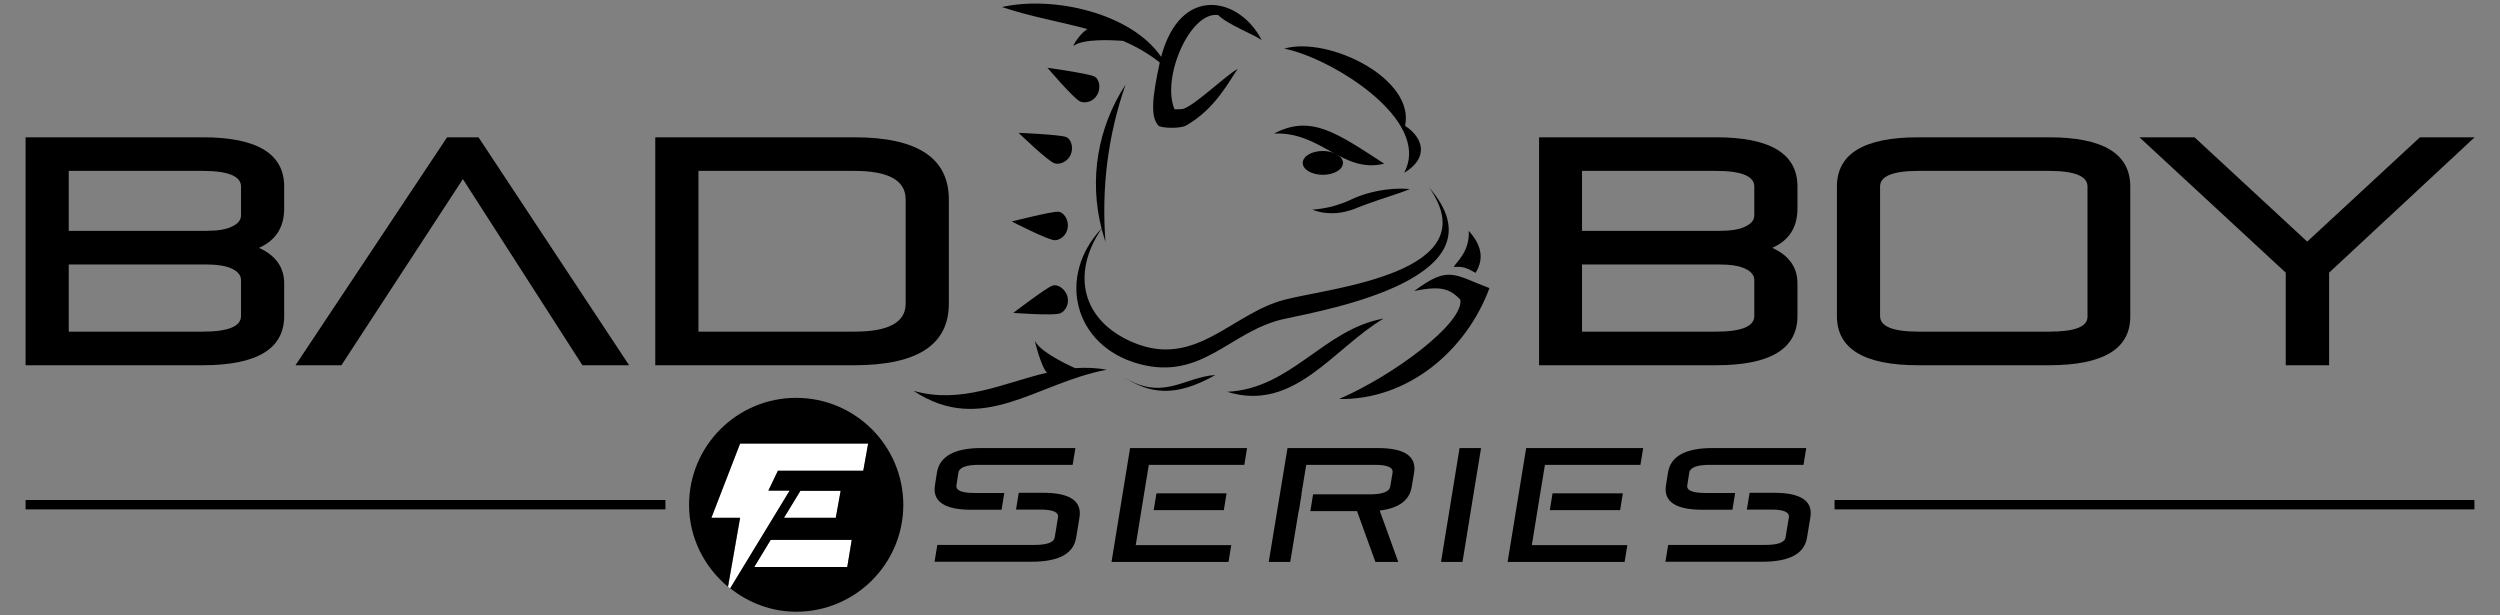
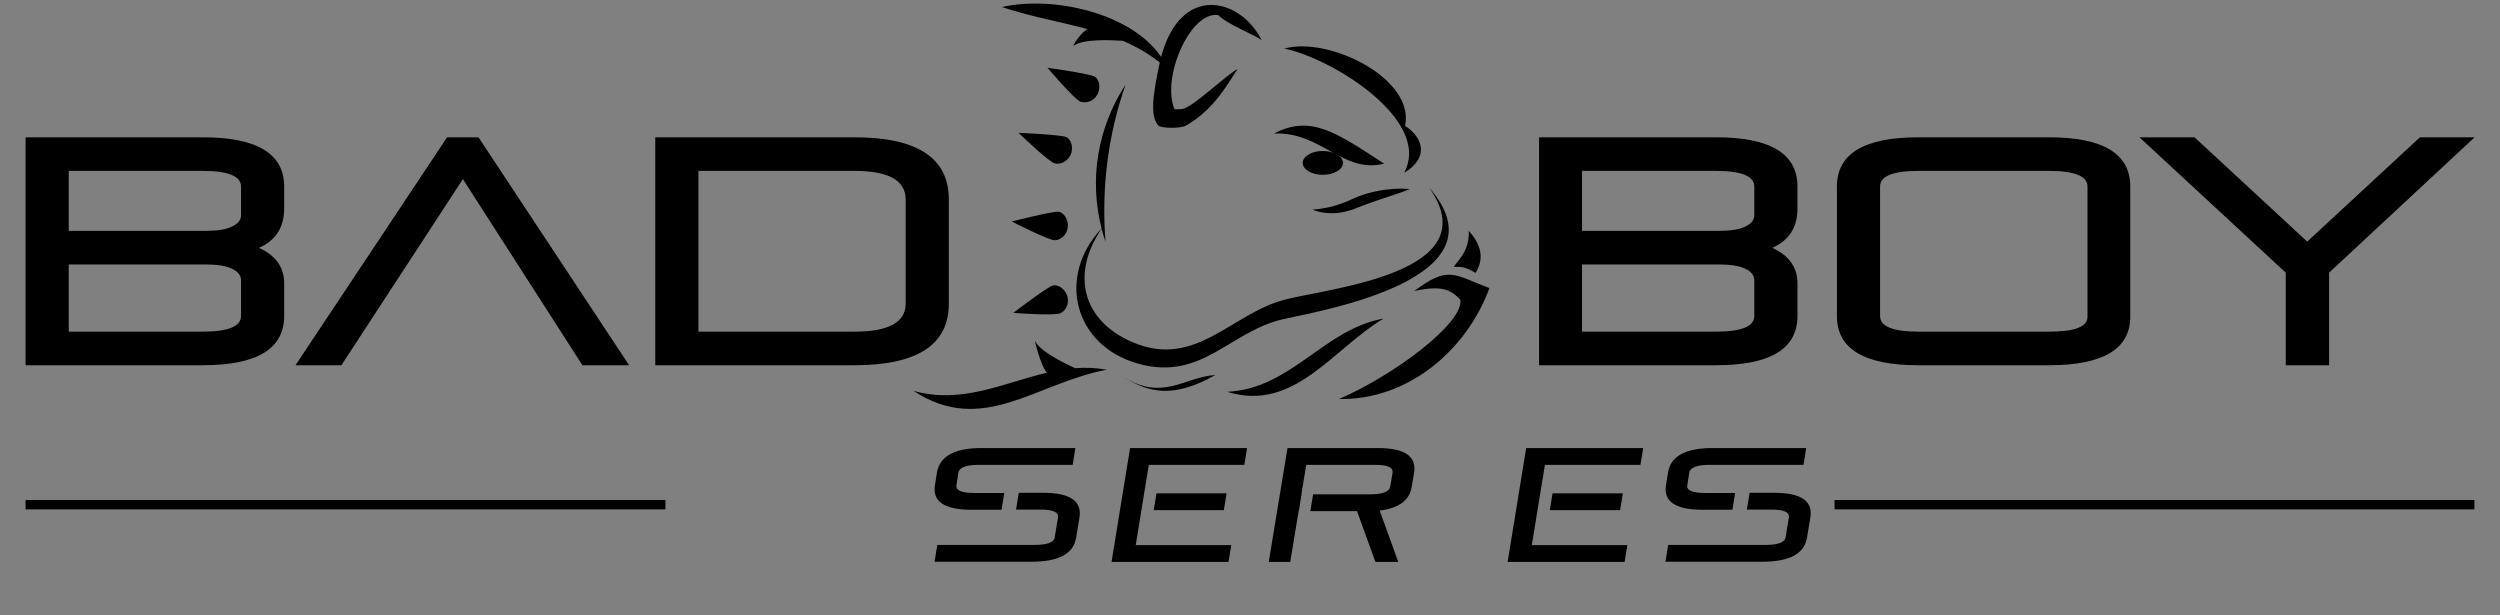
<svg xmlns="http://www.w3.org/2000/svg" version="1.1" id="Layer_1" x="0px" y="0px" viewBox="0 0 1280 315" style="enable-background:new 0 0 1280 315;" xml:space="preserve">
  <rect x="0" y="0" width="1280" height="315" fill="#808080" stroke="none" />
  <style type="text/css">
	.st0{fill:#FFFFFF;}
</style>
  <g>
    <path d="M545.7,70.1c-3.4-1.2-24.2-2.1-24.2-2.1s15.1,14.6,18.4,15.6c2.6,0.8,6.5-0.5,8.3-4.4C549.7,75.8,548.6,71.1,545.7,70.1    M546.7,116.4c0.5-3.8-2-7.9-5-8c-3.6-0.1-23.7,5-23.7,5s18.7,9.6,22.1,9.6C542.8,122.9,546.2,120.6,546.7,116.4 M538.7,146.3   c-3.4,1.3-19.9,13.9-19.9,13.9s21,1.6,24.1,0.2c2.5-1.1,4.7-4.5,3.6-8.7C545.4,148,541.6,145.2,538.7,146.3 M560.2,39.1   c-3.3-1.5-23.9-4.4-23.9-4.4s13.6,16,16.8,17.3c2.5,1,6.6,0.2,8.7-3.5C563.7,45.2,563,40.4,560.2,39.1 M677.3,77.3   c-5.7,0-10.3,2.7-10.3,6.1c0,3.4,4.6,6.1,10.3,6.1s10.3-2.7,10.3-6.1C687.6,80,683,77.3,677.3,77.3 M752,118.2   c0.6,10.8-6.7,16.3-7.7,18.5c4.9-0.4,6.9,0.6,11.2,3C760.2,132.1,758.2,125.1,752,118.2" />
    <path d="M718.9,88.5c12.2-7.2,10.6-17.4,0.5-24.1c5.2-24.2-39.3-46-61.9-39.5C680.8,29.3,733.6,61.2,718.9,88.5 M708.7,83.8   c-24.2-15.7-37.5-25.4-56.4-15.4C676.3,67.2,687.5,89.1,708.7,83.8 M684.1,109.1c1.5-0.1,3-0.3,4.5-0.7c1.5-0.4,3.3-0.8,4.7-1.4   c1.6-0.6,2.9-1.2,4.4-1.7c1.5-0.6,2.9-1.1,4.4-1.6c1.5-0.5,2.9-1,4.3-1.5c2.8-0.9,5.5-1.8,7.8-2.6c4.6-1.5,7.6-2.8,7.6-2.8   s-3.3-0.4-8.2-0.1c-2.5,0.2-5.3,0.5-8.3,1.1c-3,0.6-6.2,1.4-9.3,2.6c-1.5,0.5-3.2,1.3-4.5,1.9c-1.5,0.7-2.7,1.2-4.1,1.7   c-1.4,0.5-2.7,0.9-3.9,1.3c-1.3,0.4-2.5,0.7-3.6,0.9c-4.6,1-7.9,1.1-7.9,1.1s0.7,0.4,2.1,0.8c1.4,0.4,3.5,0.9,6,1   C681.3,109.2,682.7,109.2,684.1,109.1 M657.5,153.5c-27.3,7.3-45.4,35.3-77.4,21.8c-26.2-11.1-31.8-35.1-16.1-58.2   c0.6,2.2,1.3,4.5,2,6.7c-2.1-27.6,1.2-54.4,10.3-80.5c-14.4,22.1-18.7,48.5-12.3,73.7c-23,24.4-14.4,60.1,19.1,69.3   c32.5,8.9,46.8-17,74.4-23c23-5,114.3-21.3,74.2-67.3C762.7,140,680.5,147.4,657.5,153.5 M550.5,188.5c0,0-17.4-7.5-20.5-13.8   c-0.6-1.3,3.2,13.8,6.1,16.1c-22.4,5.3-44,16.3-68.4,9.3c35.4,23.4,62.8-4.1,99-10.8C561.2,188.3,555.8,188.1,550.5,188.5    M549.8,23.4c4.8-3.6,19.2-2.9,25.1-2.5c6.8,2.9,12.8,6.3,18.9,11.1c-3.7,17.2-5,27.6-0.7,32.3c1.1,1.3,11,1.7,14.1,0   c15.2-8.5,22.5-23.5,26.5-29c-6.2,3.3-22.3,19.1-28.2,20.5c0,0-4,0.4-4.2,0c-6.7-16,8-50.1,22.4-48.1c4.8,4.9,18.6,10,22.3,12.9   C635-1.3,604.5-8.5,594.5,29.1C579.1,6.6,539.2-2.3,513,3.6c14.9,5,29.5,7.4,43.8,11.3C553,16.9,548.7,24.2,549.8,23.4    M628.3,200.6c34.3,10.7,54.3-22.2,80.1-37.5C677.6,168.6,661.3,199,628.3,200.6 M573.9,192.1c14.8,10,27.9,11.4,48.4-0.1   C606.1,193,594.8,206.2,573.9,192.1 M724.1,149c14.3-3,18.4-0.8,23.6,4.4c1.9,11.9-33.9,38.7-62.1,50.9c35.1,0.6,65.1-24.6,77-56.8   C744.4,140.7,741.8,135.7,724.1,149" />
    <path d="M920.3,161.8v-16.7c0-8.2-4.3-14.3-12.9-18.2c8.6-3.8,12.9-10.5,12.9-20.2V95.5c0-16.8-13.9-25.2-41.6-25.2h-90.7V187h90.7   C906.4,187,920.3,178.6,920.3,161.8 M810,87.5h68.6c13,0,19.6,2.7,19.6,8v14.8c0,2.3-1.5,4.2-4.6,5.7c-3,1.5-7.5,2.2-13.5,2.2H810   V87.5z M810,135.4h69.8c6.2,0,10.8,0.7,13.8,2.2c3,1.4,4.6,3.4,4.6,5.8v18.4c0,5.3-6.5,8-19.6,8H810V135.4z M1170.4,187h22.1v-47.4   l74.5-69.3H1239l-57.7,53.4l-57.7-53.4h-28.2l74.9,69.3V187z M1049.1,187c27.7,0,41.6-8.3,41.6-24.9V95.5   c0-16.8-13.9-25.2-41.6-25.2h-67c-27.7,0-41.6,8.4-41.6,25.2v66.3c0,16.8,13.9,25.2,41.6,25.2H1049.1z M962.6,161.8V95.5   c0-5.3,6.5-8,19.6-8h67c13,0,19.6,2.7,19.6,8v66.7c0,5.1-6.5,7.6-19.6,7.6h-67C969.1,169.8,962.6,167.1,962.6,161.8" />
    <path d="M237,91.7l61.2,95.3h23.9L245,70.3h-16.1L151.3,187h23.5L237,91.7z M485.8,155.5v-53.4c0-21.2-16.1-31.8-48.3-31.8h-102   V187h102C469.7,187,485.8,176.5,485.8,155.5 M357.6,87.5h79.9c17.5,0,26.2,4.9,26.2,14.6v53.4c0,9.5-8.7,14.3-26.2,14.3h-79.9V87.5   z M145.5,161.8v-16.7c0-8.2-4.3-14.3-12.9-18.2c8.6-3.8,12.9-10.5,12.9-20.2V95.5c0-16.8-13.9-25.2-41.6-25.2H13.1V187h90.7   C131.6,187,145.5,178.6,145.5,161.8 M35.2,87.5h68.6c13,0,19.6,2.7,19.6,8v14.8c0,2.3-1.5,4.2-4.6,5.7c-3,1.5-7.5,2.2-13.5,2.2   H35.2V87.5z M35.2,135.4H105c6.2,0,10.8,0.7,13.8,2.2c3,1.4,4.6,3.4,4.6,5.8v18.4c0,5.3-6.5,8-19.6,8H35.2V135.4z" />
    <rect x="939.3" y="256" width="327.6" height="4.8" />
    <rect x="13.1" y="256" width="327.6" height="4.8" />
    <path d="M479.7,242l-1,6.4c-1.4,8.4,4.9,12.6,18.7,12.6h15.4l1.4-8.6h-15.4c-6.5,0-9.5-1.3-9.1-4l1-6.4c0.4-2.6,3.9-4,10.4-4h48.1   l1.4-8.6h-48.1C488.7,229.4,481.1,233.6,479.7,242" />
-     <polygon points="737.8,287.7 748.8,287.7 750.2,279.1 750.2,279.1 753.1,261.2 753.1,261.2 754.5,252.6 754.5,252.6 756.9,238    756.9,238 758.3,229.4 747.3,229.4  " />
    <path d="M534,252.3h-12.4l-1.4,8.6h12.4c6.5,0,9.5,1.3,9.1,4l-1.7,10.3c-0.4,2.5-3.9,3.8-10.4,3.8h-49.7l-1.4,8.6h49.7   c13.9,0,21.5-4.1,22.8-12.4l1.7-10.3C554,256.5,547.8,252.3,534,252.3" />
    <polygon points="590.7,261.2 626.6,261.2 628,252.6 592.1,252.6  " />
    <polygon points="569.1,287.7 629,287.7 630.4,279.1 581.5,279.1 584.4,261.2 585.8,252.6 588.2,238 637.1,238 638.5,229.4    578.6,229.4  " />
    <path d="M705.3,229.4h-46.1l-9.6,58.3h11l4.3-26h0.1l1.4-8.6h-0.1l2.5-15.1h35.1c6.5,0,9.5,1.3,9.1,4l-1.2,7.1   c-0.4,2.6-3.9,4-10.4,4h-29.1l-1.4,8.6h23.9l9.4,26h11.7l-9.5-26.3c9.8-1.2,15.3-5.2,16.4-12.2l1.2-7.1   C725.4,233.6,719.2,229.4,705.3,229.4" />
    <path d="M876.8,229.4c-13.8,0-21.5,4.2-22.8,12.6l-1,6.4c-1.4,8.4,4.9,12.6,18.7,12.6H887l1.4-8.6h-15.4c-6.5,0-9.6-1.3-9.1-4   l1-6.4c0.4-2.6,3.9-4,10.4-4h48.1l1.4-8.6H876.8z" />
    <path d="M908.2,252.3h-12.4l-1.4,8.6h12.4c6.5,0,9.5,1.3,9.1,4l-1.7,10.3c-0.4,2.5-3.9,3.8-10.4,3.8h-49.7l-1.4,8.6h49.7   c13.8,0,21.5-4.1,22.8-12.4l1.7-10.3C928.3,256.5,922.1,252.3,908.2,252.3" />
    <polygon points="793.5,261.2 829.5,261.2 830.9,252.6 794.9,252.6  " />
    <polygon points="771.9,287.7 831.8,287.7 833.2,279.1 784.3,279.1 787.2,261.2 788.6,252.6 791,238 839.9,238 841.3,229.4    781.4,229.4  " />
-     <polygon class="st0" points="386.1,290.3 433.8,290.3 436.1,276.4 394.6,276.4  " />
-     <polygon class="st0" points="373.8,301.2 404.3,251.2 393.4,251.2 398.3,241 442,241 444.5,227.1 405,227.1 394.8,227.1 379,227.1    364.3,265.1 379,265.1 372.8,300.4  " />
-     <polygon class="st0" points="409.8,251.3 401.4,265.1 428,265.1 430.5,251.3  " />
-     <path d="M433.8,290.3h-47.6l8.4-13.9h41.5L433.8,290.3z M409.8,251.3h20.6l-2.5,13.8h-26.5L409.8,251.3z M407.6,203.7   c-30.2,0-54.8,24.5-54.8,54.8c0,16.9,7.9,31.9,19.9,41.9l6.2-35.3h-14.7l14.7-38h15.8H405h39.5L442,241h-43.7l-4.9,10.2h10.9   l-30.4,50c9.3,7.4,21,12,33.8,12c30.2,0,54.8-24.5,54.8-54.8C462.4,228.2,437.9,203.7,407.6,203.7" />
  </g>
</svg>